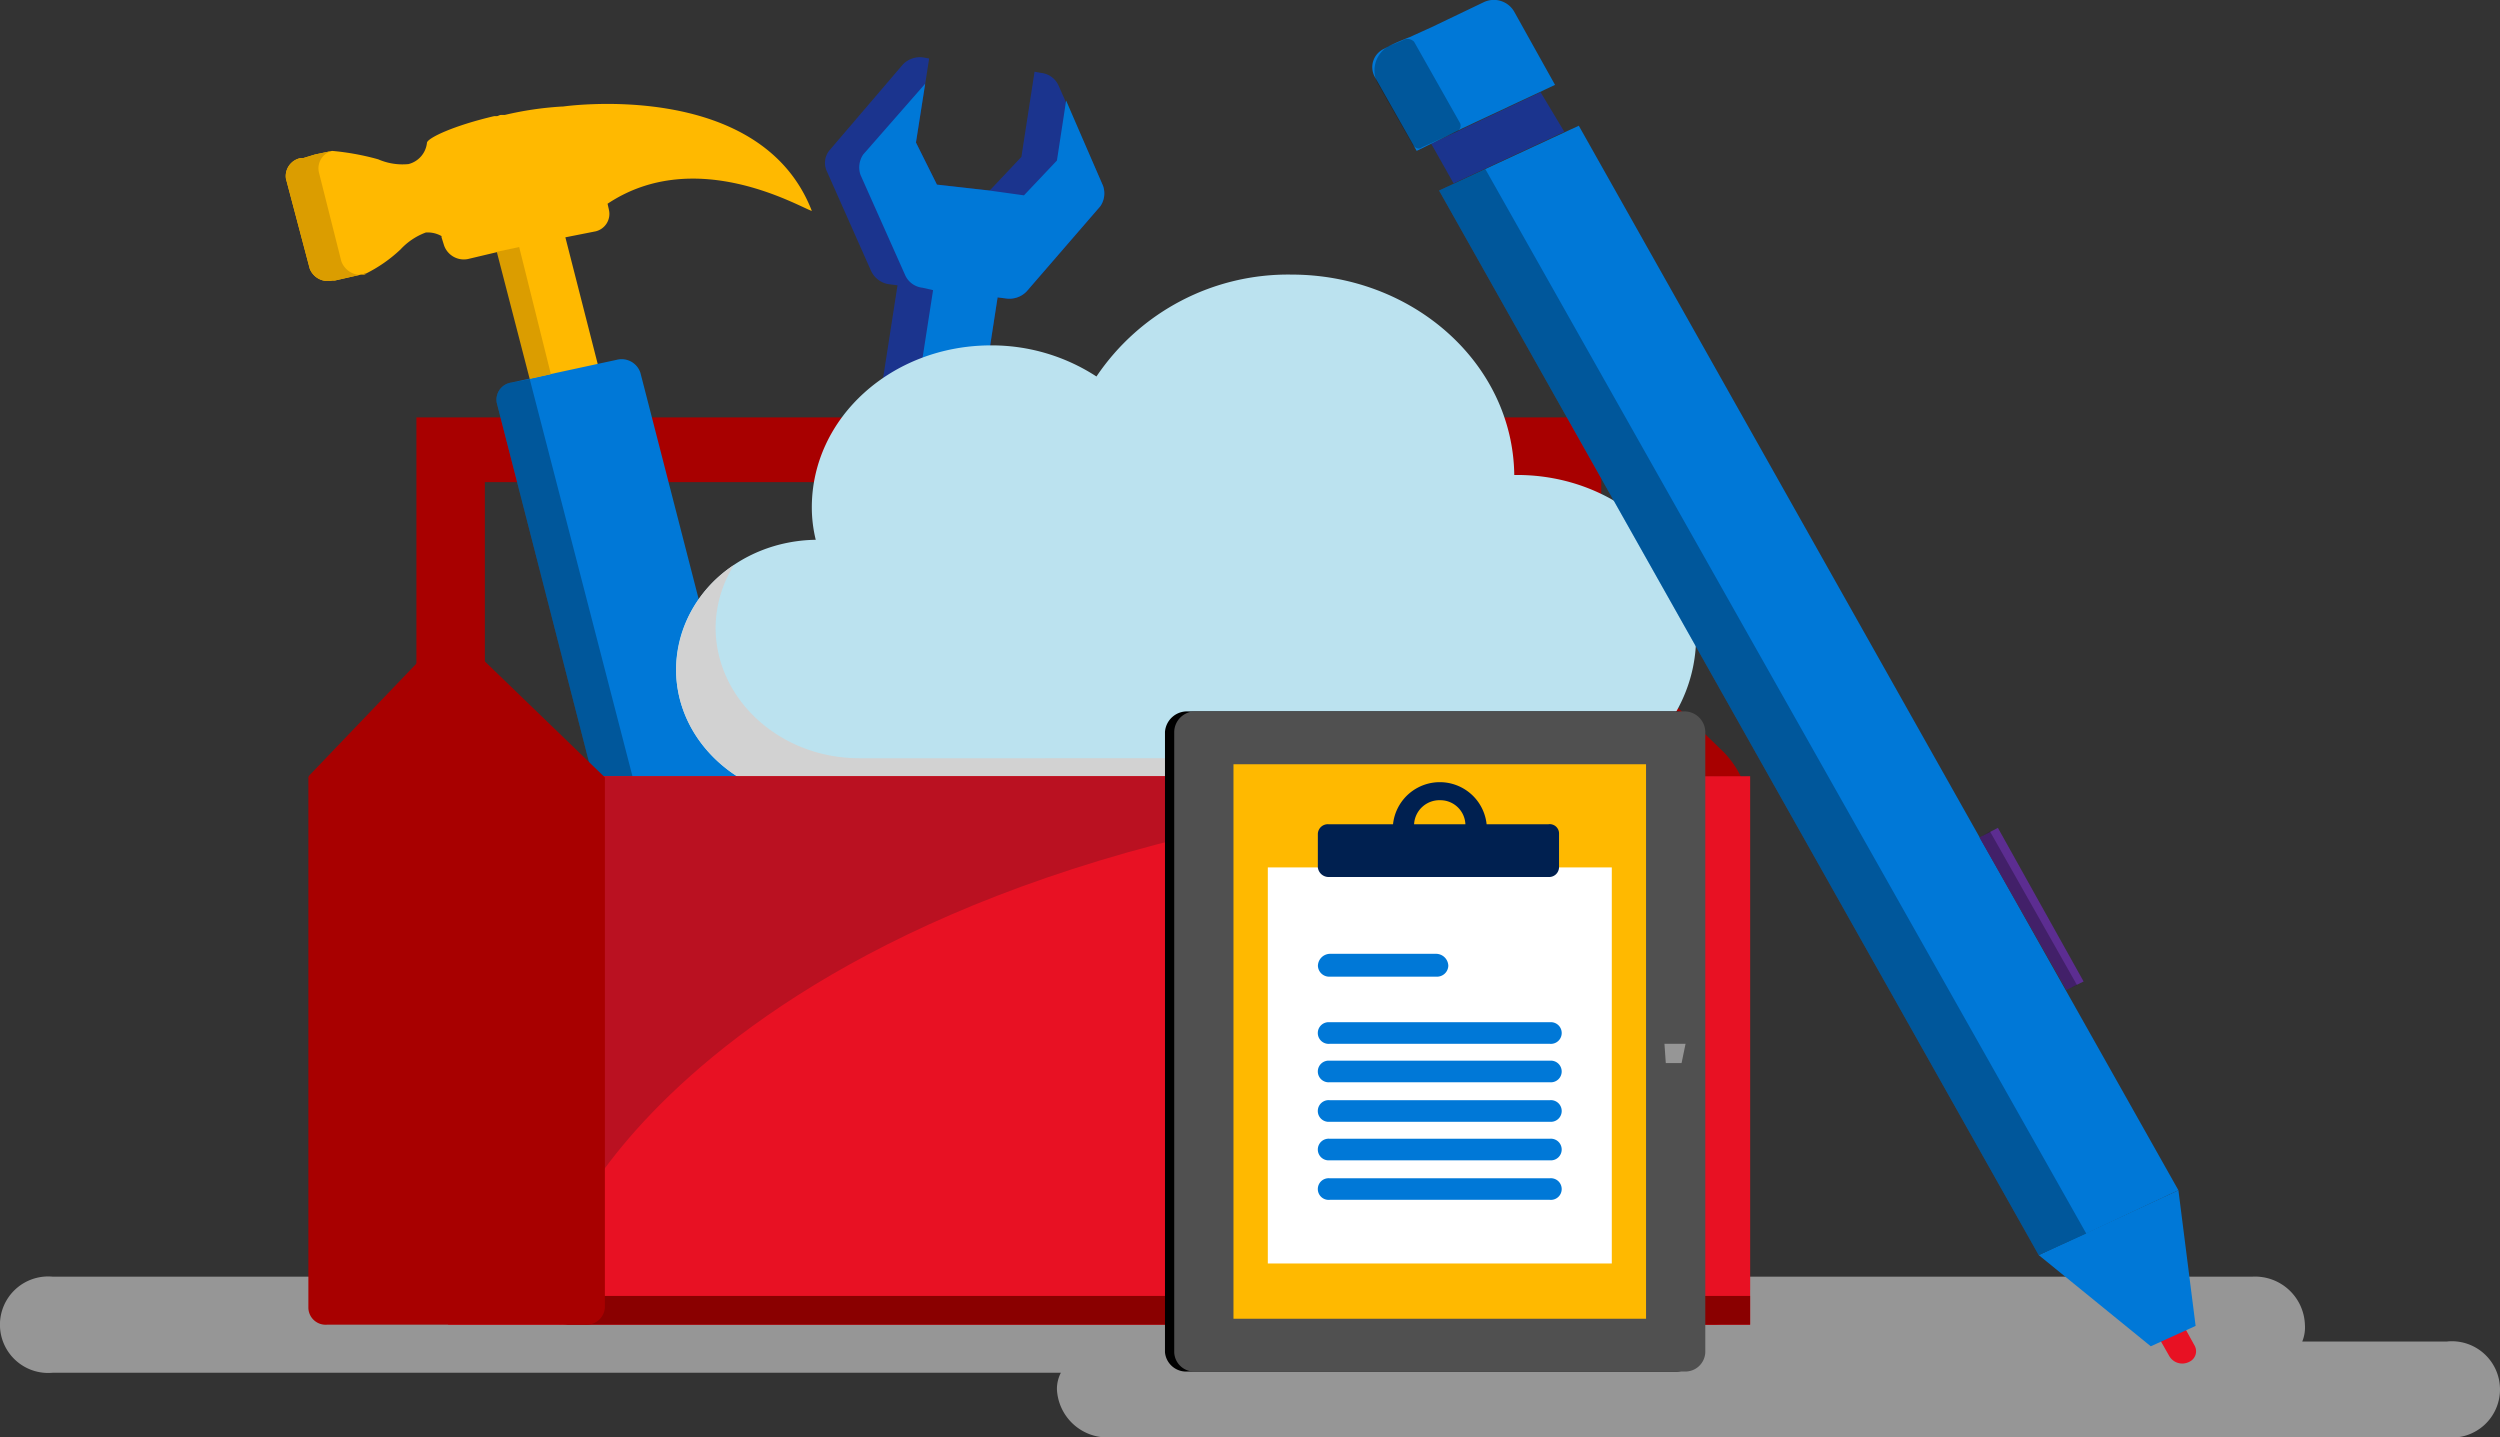
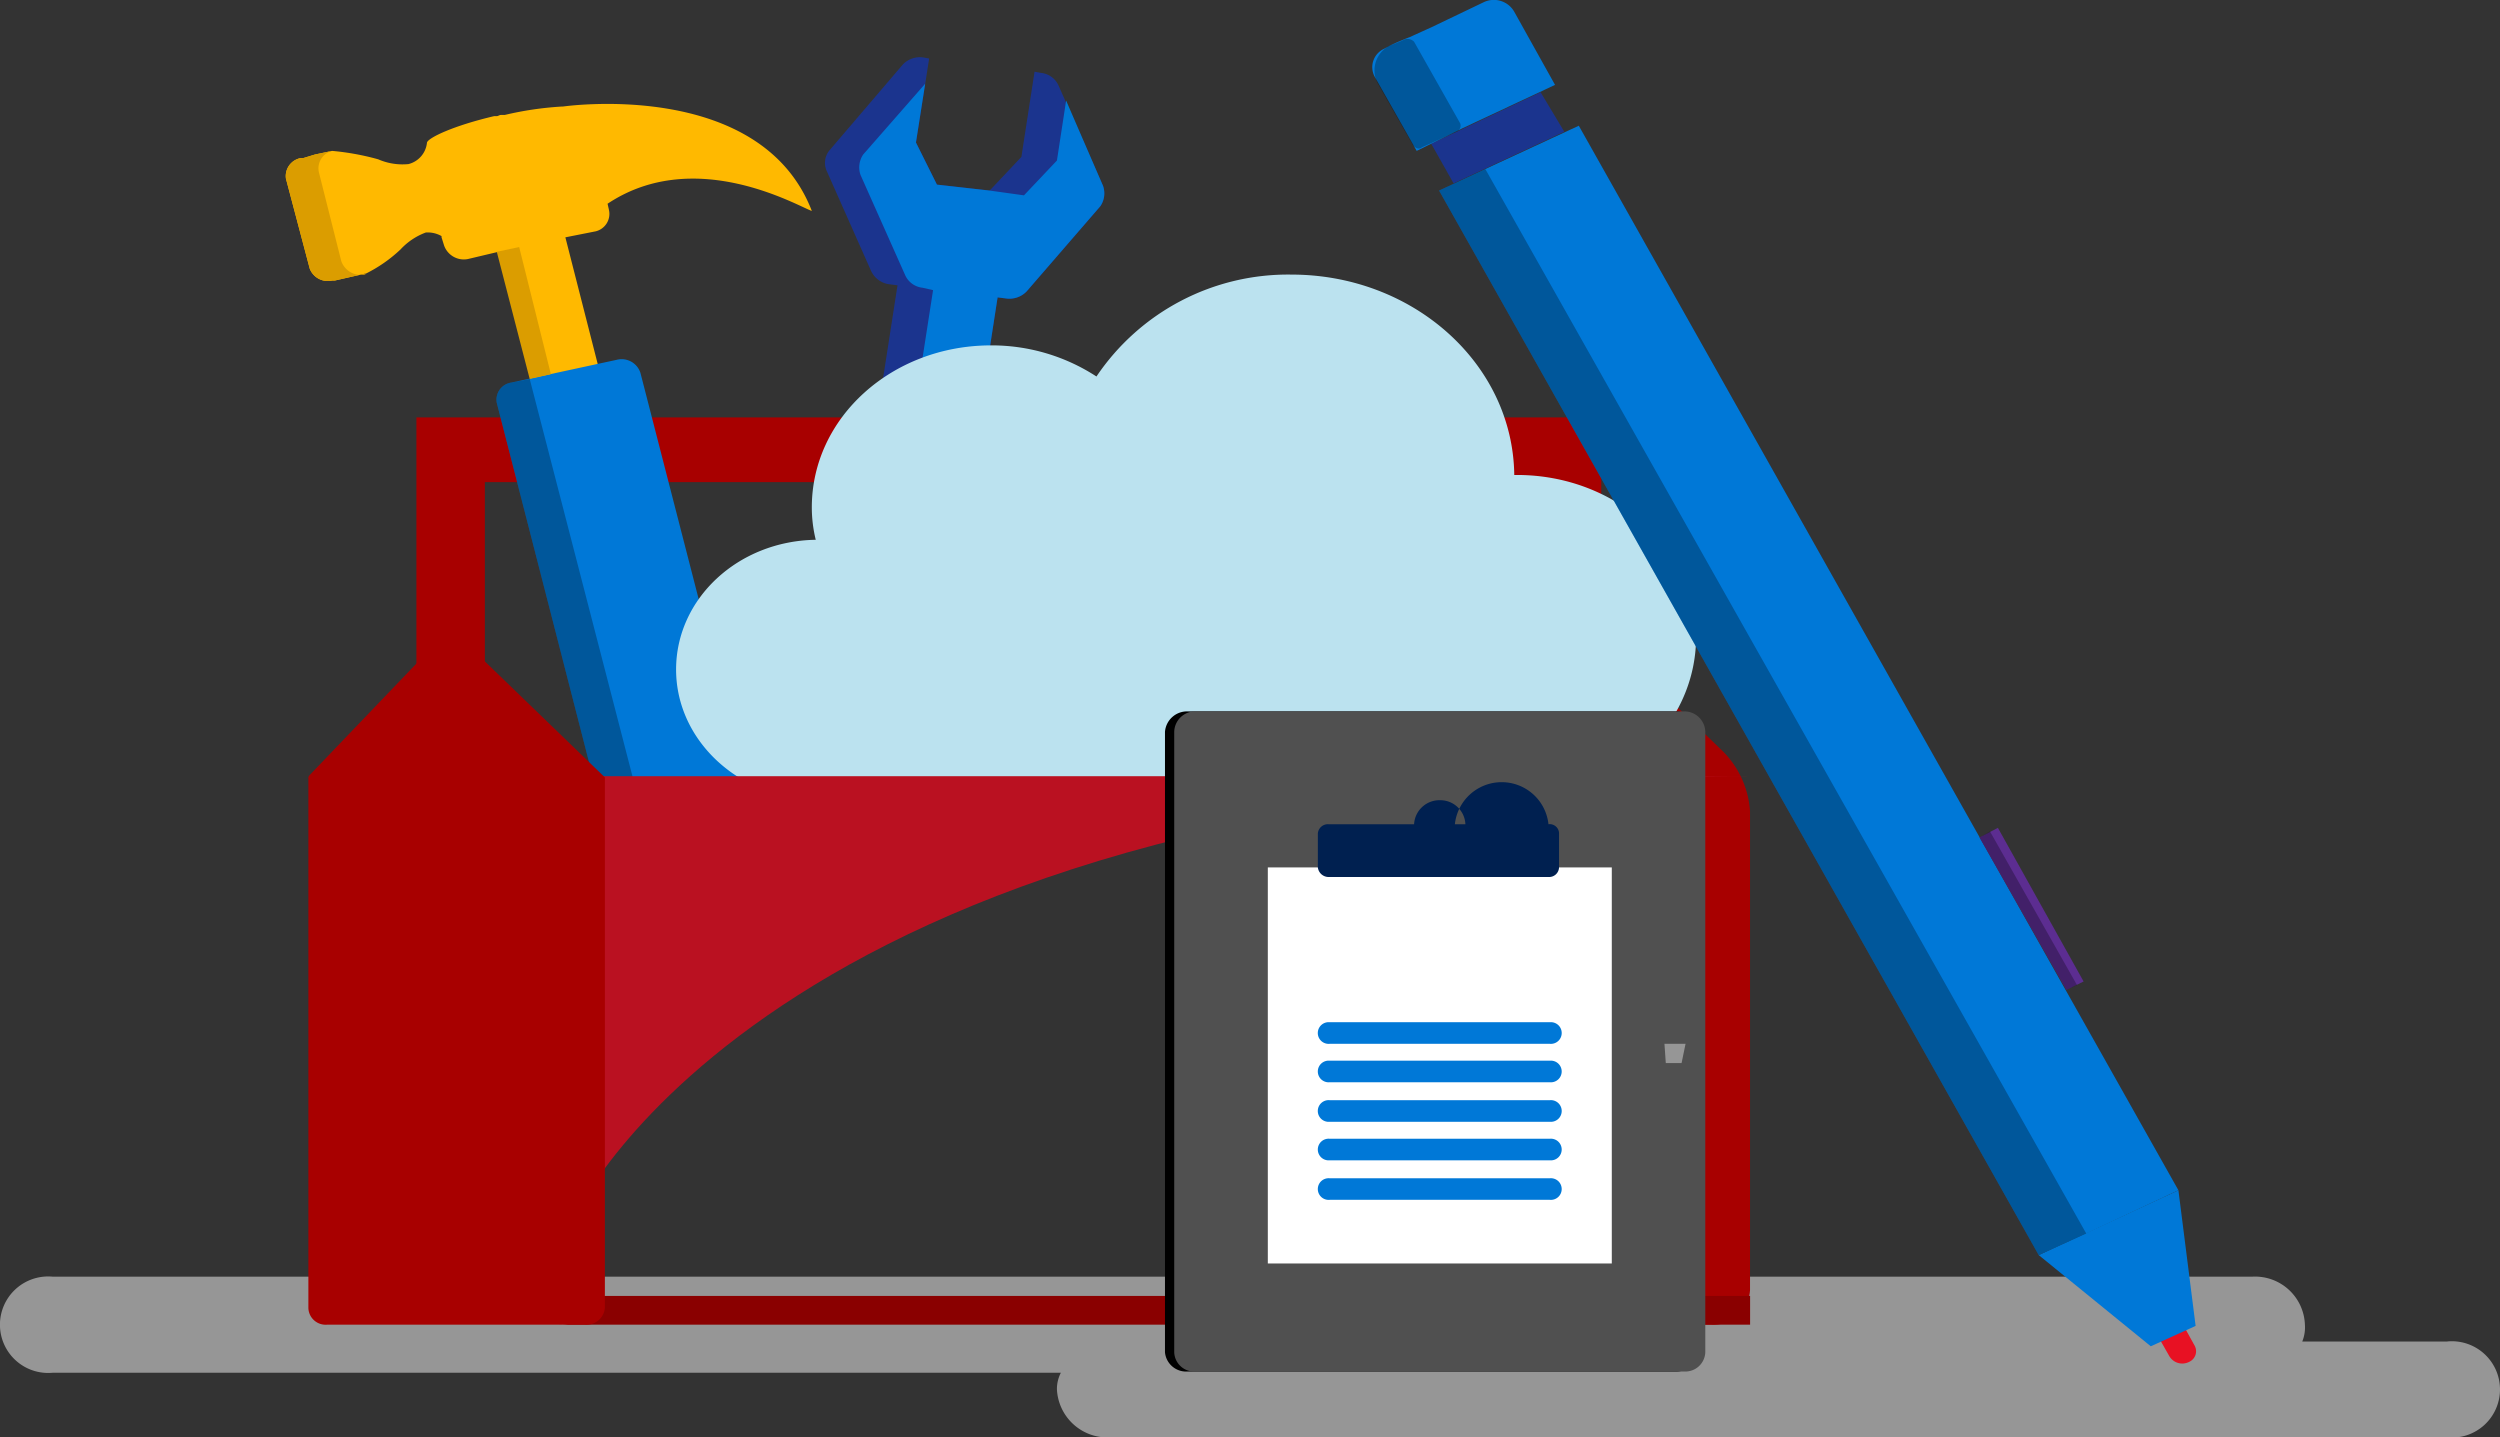
<svg xmlns="http://www.w3.org/2000/svg" data-slug-id="admin-support" viewBox="0 0 168.705 97.003">
  <rect x="0" y="0" width="168.705" height="97.003" fill="#333333" stroke="none" />
  <path d="M165.151,90.527h-9.789a2.536,2.536,0,0,0,.178-1.134,3.366,3.366,0,0,0-3.554-3.241H3.554a3.256,3.256,0,1,0,0,6.484H71.589a2.391,2.391,0,0,0-.265,1.131A3.414,3.414,0,0,0,74.878,97h90.273a3.252,3.252,0,1,0,0-6.476Z" fill="#969696" />
  <path d="M116.326,50.762l-6.849-6.638a2.657,2.657,0,0,0-1.42-.737V28.167H28.1V47.924h4.619V32.536h70.7V46.792l-3.65,3.89a6.608,6.608,0,0,0-1.688,4.052V87.048a2.474,2.474,0,0,0,2.585,2.345h14.844a2.474,2.474,0,0,0,2.585-2.345V54.734A6.333,6.333,0,0,0,116.326,50.762Z" fill="#a80000" />
  <path d="M74.433,12.536,71.412,5.728a1.455,1.455,0,0,0-1.156-.808l-.442-.082-.888,5.75-2.142,2.271-3.554-.4L61.81,9.618,62.7,3.948l-.445-.079a1.6,1.6,0,0,0-1.33.485l-4.983,5.829a1.346,1.346,0,0,0-.178,1.3l3.018,6.8a1.586,1.586,0,0,0,1.155.89l.629.079L56.026,48.491l6.761.9,4.532-29.32.62.079a1.613,1.613,0,0,0,1.342-.485l4.974-5.75A1.533,1.533,0,0,0,74.433,12.536Z" fill="#1b348e" />
  <path d="M74.433,12.536l-2.489-5.75-.62,4.046L69.1,13.182l-2.32-.323-3.554-.4L61.81,9.618,62.7,3.948l-.265,1.7-4.186,4.78a1.554,1.554,0,0,0-.178,1.381l3.03,6.8a1.455,1.455,0,0,0,1.152.808l.713.162L58.425,48.814l4.363.573,4.532-29.32.62.079a1.613,1.613,0,0,0,1.342-.485l4.974-5.75A1.533,1.533,0,0,0,74.433,12.536Z" fill="#0078d7" />
  <path d="M54.784,14.234C51.311,5.244,37.975,7.191,37.975,7.191h-.087a22.437,22.437,0,0,0-3.831.567h-.265c-.09,0-.178.079-.268.079h-.178c-2.753.646-4.441,1.457-4.532,1.781a1.66,1.66,0,0,1-1.252,1.455,4.113,4.113,0,0,1-2.043-.323,17.179,17.179,0,0,0-3.108-.567l-1.155.244-.8.244h-.178a1.236,1.236,0,0,0-.984,1.381L20.9,18.124a1.307,1.307,0,0,0,1.511.808h.178l2.133-.485a9.645,9.645,0,0,0,2.308-1.616,4.409,4.409,0,0,1,1.7-1.14,1.871,1.871,0,0,1,1.065.241v.082l.178.567a1.413,1.413,0,0,0,1.6.9l2.043-.485,5.693,22.351,4.532-1.052L38.152,16.015,40.2,15.61a1.212,1.212,0,0,0,.891-1.455L41,13.749C46.957,9.78,53.983,13.993,54.784,14.234Z" fill="#ffb900" />
  <path d="M50.6,53.835a1.2,1.2,0,0,1-.975,1.463l-7.117,1.537a1.339,1.339,0,0,1-1.6-.888L33.524,27.192a1.166,1.166,0,0,1,.978-1.375l7.117-1.537a1.332,1.332,0,0,1,1.6.888Z" fill="#0078d7" />
  <path d="M35.745,25.573l-1.243.244a1.166,1.166,0,0,0-.978,1.375l7.381,28.756a1.339,1.339,0,0,0,1.6.888l1.243-.323Z" opacity="0.28" />
  <path d="M23.035,17.639l-1.511-5.994a1.213,1.213,0,0,1,.888-1.463h0l-1.155.244-.8.244h-.178a1.236,1.236,0,0,0-.984,1.381L20.9,18.124a1.307,1.307,0,0,0,1.511.808h.178l2.133-.485h0l-.09.082A1.414,1.414,0,0,1,23.035,17.639Z" fill="#db9d00" />
  <polygon points="35.035 16.67 33.524 16.993 35.745 25.573 37.174 25.25 35.035 16.67" fill="#db9d00" />
  <path d="M55.048,36.426a9.2,9.2,0,0,1-.265-2.186c0-6.073,5.425-10.933,12.091-10.933a12.957,12.957,0,0,1,7.117,2.1A15.578,15.578,0,0,1,87.156,18.53c8.182,0,14.94,5.991,15.03,13.522h.178c6.671,0,12.091,4.86,12.091,10.933S109.035,54,102.364,54H55.316c-5.338,0-9.692-3.961-9.692-8.821C45.624,40.4,49.8,36.506,55.048,36.426Z" fill="#bbe2ef" />
-   <path d="M49.533,38.125a8.073,8.073,0,0,0-1.243,4.213c0,4.86,4.36,8.829,9.692,8.829H105.03a12.676,12.676,0,0,0,7.646-2.515A12.448,12.448,0,0,1,102.364,54H55.316c-5.338,0-9.692-3.961-9.692-8.821A8.57,8.57,0,0,1,49.533,38.125Z" fill="#d2d2d2" />
-   <rect x="30.238" y="52.381" width="87.866" height="37.012" fill="#e81123" />
  <path d="M38.863,81.945S52.382,52.381,118.1,52.381H38.863Z" fill="#ba1121" />
  <path d="M118.1,89.393v-1.94H40.286a2.534,2.534,0,0,1-2.579,1.94Z" fill="#8a0000" />
  <path d="M40.818,52.46l-8.627-8.336a2.411,2.411,0,0,0-3.463,0L20.9,52.3a.28.28,0,0,0-.09.244V88.262a1.164,1.164,0,0,0,1.246,1.131H39.485a1.246,1.246,0,0,0,1.333-1.131Z" fill="#a80000" />
  <path d="M80.126,92.554a1.434,1.434,0,0,1-1.511-1.3V49.387a1.494,1.494,0,0,1,1.511-1.381h32.995a1.472,1.472,0,0,1,1.42,1.381V91.253a1.407,1.407,0,0,1-1.42,1.3Z" />
  <path d="M80.662,92.554a1.351,1.351,0,0,1-1.423-1.3V49.387a1.412,1.412,0,0,1,1.423-1.381h32.992a1.412,1.412,0,0,1,1.423,1.381V91.253a1.351,1.351,0,0,1-1.423,1.3Z" fill="#505050" />
-   <rect x="83.238" y="51.573" width="27.84" height="37.418" fill="#ffb900" />
  <polygon points="112.321 70.439 112.411 71.74 113.476 71.74 113.744 70.439 112.321 70.439" fill="#969696" />
  <path d="M146.381,91.5l-1.333-2.345,1.688-.811,1.342,2.427a.786.786,0,0,1-.355,1.134h0A1.015,1.015,0,0,1,146.381,91.5Z" fill="#e81123" />
  <polygon points="106.54 8.484 100.23 11.405 97.113 12.859 137.576 84.695 140.784 83.24 147.004 80.32 106.54 8.484" fill="#0078d7" />
  <polygon points="96.58 9.698 98.091 12.374 105.562 8.89 103.961 6.222 96.58 9.698" fill="#1b348e" />
  <polygon points="148.165 89.475 147.004 80.32 137.576 84.695 145.138 90.85 148.165 89.475" fill="#0078d7" />
  <polygon points="97.113 12.859 137.576 84.695 140.784 83.24 100.23 11.405 97.113 12.859" opacity="0.28" />
  <path d="M102.186.795A1.585,1.585,0,0,0,100.143.14L96.58,1.847c-.355.162-.888.4-1.42.647-.445.162-.978.4-1.333.564l-.445.244a1.361,1.361,0,0,0-.623,1.86L95.6,10.183l3.111-1.537,6.226-2.917Z" fill="#0078d7" />
  <path d="M98.536,8.323,95.425,2.816a.627.627,0,0,0-.623-.162,8.887,8.887,0,0,1-.975.4h0a1.88,1.88,0,0,0-.891,2.509l2.4,4.213c.178.241.442.323.62.162L98.268,8.89A.434.434,0,0,0,98.536,8.323Z" opacity="0.28" />
  <polygon points="139.445 66.798 133.58 56.512 134.823 55.865 140.606 66.234 139.445 66.798" fill="#5c2d91" />
  <polygon points="139.445 66.798 133.58 56.512 134.29 56.109 140.161 66.475 139.445 66.798" opacity="0.28" />
  <rect x="85.555" y="58.535" width="23.212" height="26.727" fill="#fff" />
-   <path d="M95.425,55.621A1.716,1.716,0,0,1,97.2,54a1.693,1.693,0,0,1,1.688,1.624Zm9.069,0H100.32a3.176,3.176,0,0,0-6.316,0H89.641a.674.674,0,0,0-.71.649v2.263a.732.732,0,0,0,.71.649h14.853a.672.672,0,0,0,.713-.649V56.271A.629.629,0,0,0,104.494,55.621Z" fill="#002050" />
+   <path d="M95.425,55.621A1.716,1.716,0,0,1,97.2,54a1.693,1.693,0,0,1,1.688,1.624Zm9.069,0a3.176,3.176,0,0,0-6.316,0H89.641a.674.674,0,0,0-.71.649v2.263a.732.732,0,0,0,.71.649h14.853a.672.672,0,0,0,.713-.649V56.271A.629.629,0,0,0,104.494,55.621Z" fill="#002050" />
  <path d="M104.584,70.439H89.731a.732.732,0,1,1,0-1.457h14.853a.732.732,0,1,1,0,1.457Z" fill="#0078d7" />
-   <path d="M96.935,65.908h-7.2a.764.764,0,0,1-.8-.734.831.831,0,0,1,.8-.808h7.2a.831.831,0,0,1,.8.808A.764.764,0,0,1,96.935,65.908Z" fill="#0078d7" />
  <path d="M104.584,73.033H89.731a.731.731,0,1,1,0-1.455h14.853a.731.731,0,1,1,0,1.455Z" fill="#0078d7" />
  <path d="M104.584,75.7H89.731a.732.732,0,1,1,0-1.457h14.853a.732.732,0,1,1,0,1.457Z" fill="#0078d7" />
  <path d="M104.584,78.3H89.731a.731.731,0,1,1,0-1.455h14.853a.731.731,0,1,1,0,1.455Z" fill="#0078d7" />
  <path d="M104.584,80.967H89.731a.731.731,0,1,1,0-1.455h14.853a.731.731,0,1,1,0,1.455Z" fill="#0078d7" />
</svg>